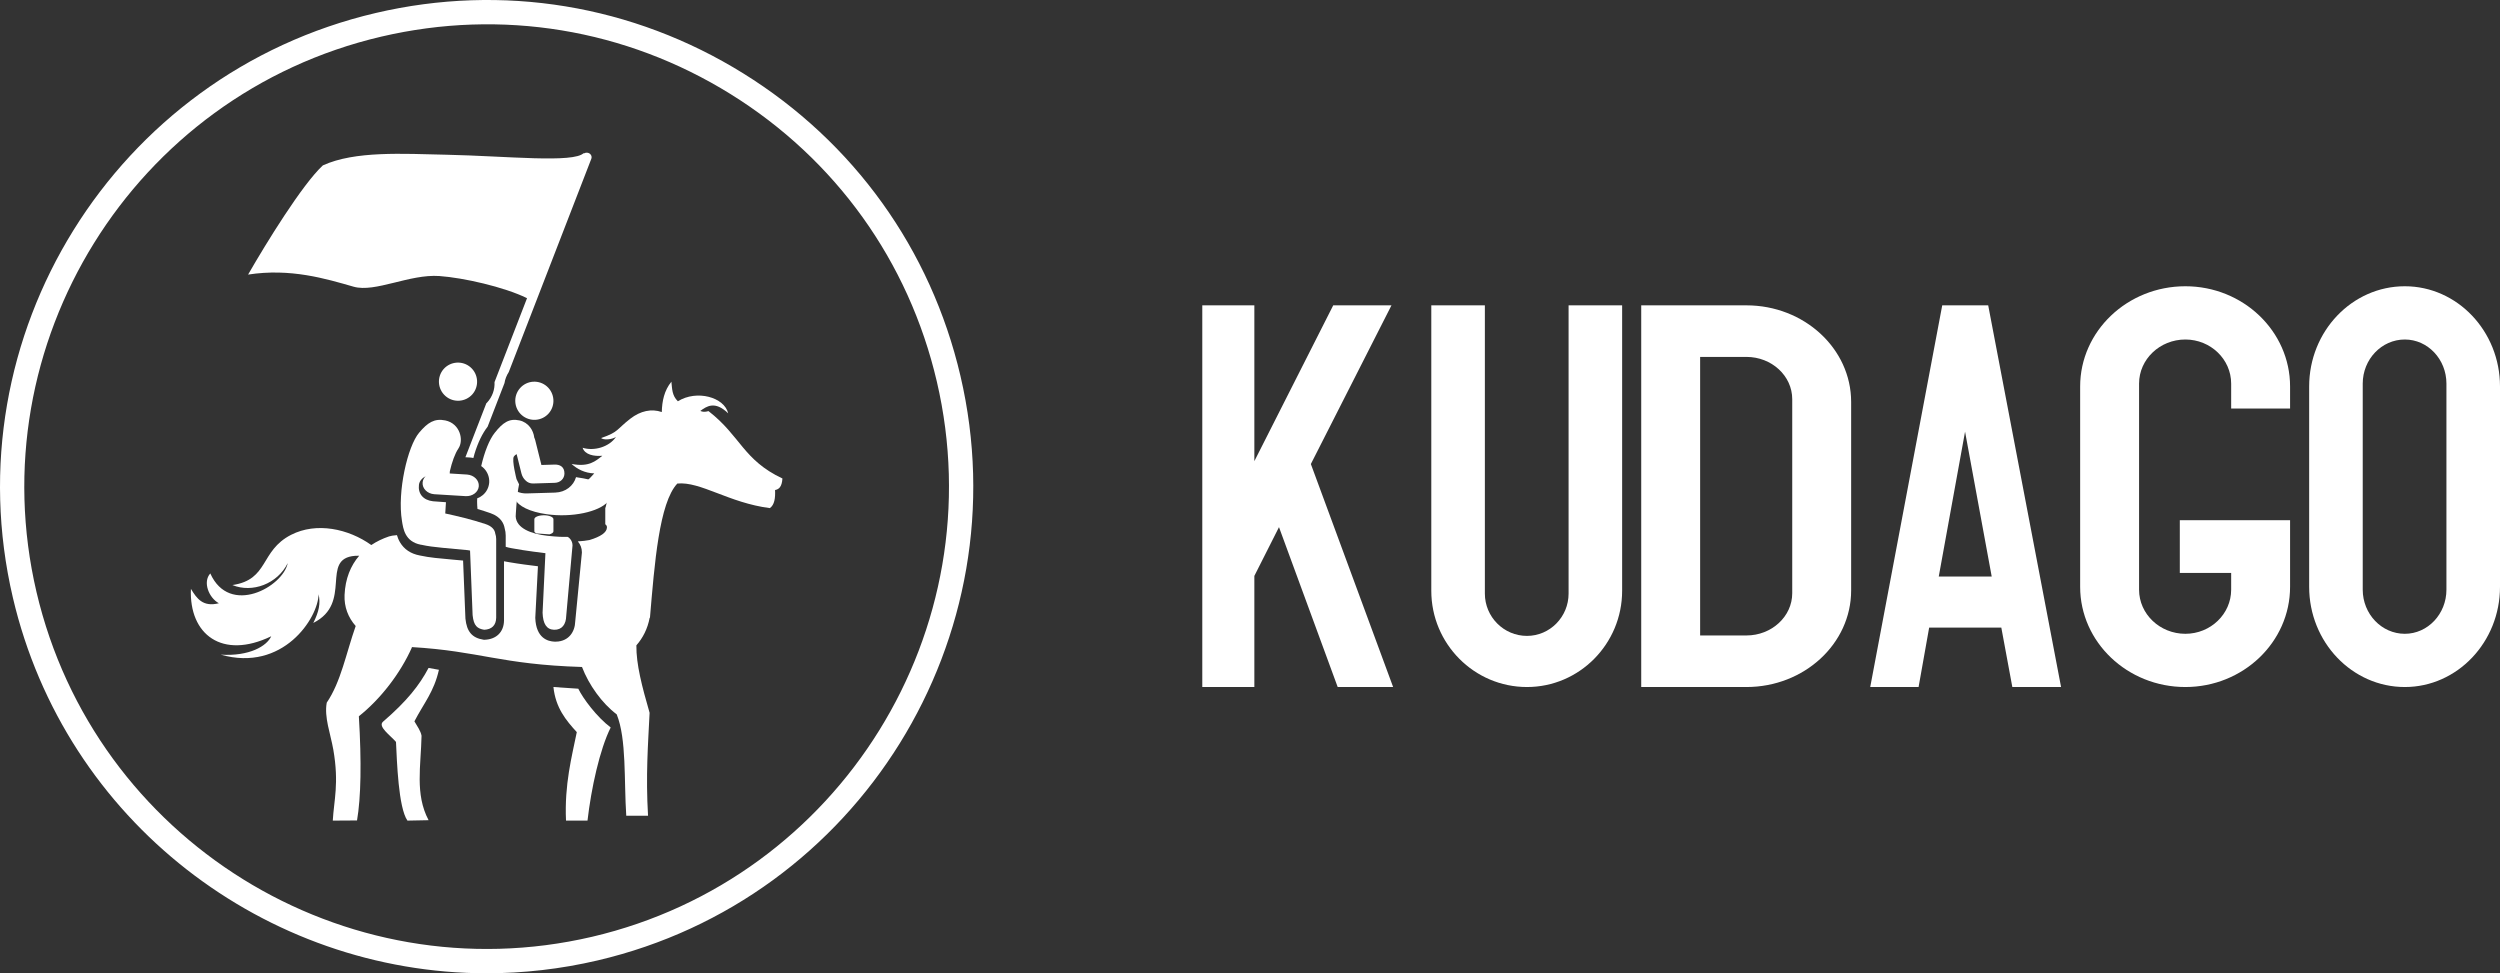
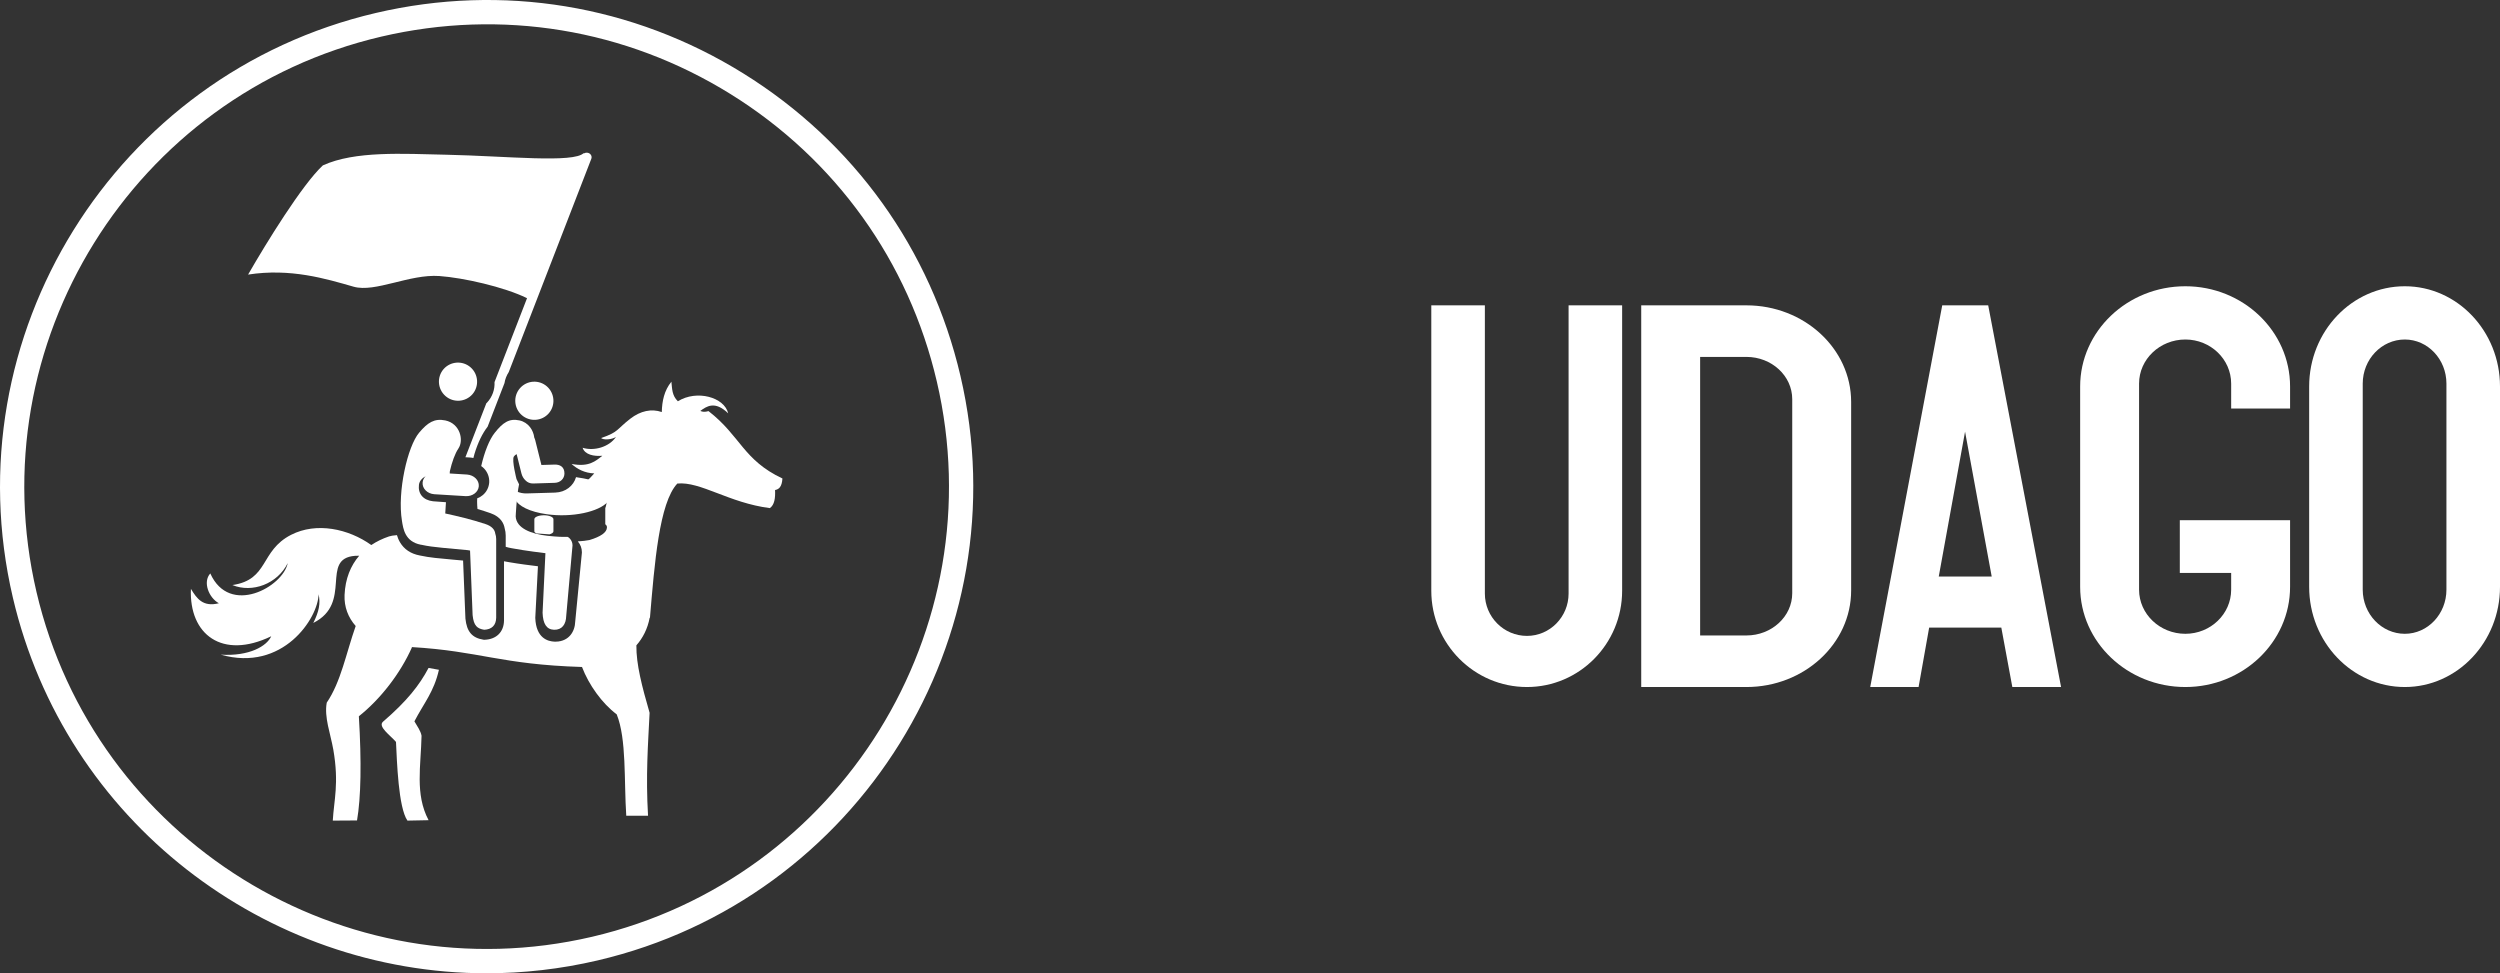
<svg xmlns="http://www.w3.org/2000/svg" width="131" height="51" viewBox="0 0 131 51" fill="none">
  <rect x="0" y="0" width="131" height="51" fill="#333333" stroke="none" />
-   <path d="M72.913 16H69.861L65.728 24.165V16H63V36H65.728V30.178L67.019 27.622L70.095 36H73L68.689 24.315L72.913 16Z" fill="white" />
  <path d="M82.194 31.103C82.194 32.325 81.215 33.321 80.013 33.321C78.796 33.321 77.807 32.325 77.807 31.103V16H75V30.957C75 33.738 77.249 36 80.013 36C82.762 36 85 33.738 85 30.957V16H82.194V31.103Z" fill="white" />
  <path d="M93.913 31.085C93.913 32.305 92.836 33.298 91.513 33.298H89.087V18.702H91.513C92.836 18.702 93.913 19.695 93.913 20.916V31.085ZM91.513 16H86V36H91.513C94.538 36 97 33.73 97 30.94V21.061C97 18.27 94.538 16 91.513 16Z" fill="white" />
  <path d="M104.365 30.209H101.591L102.969 22.62L104.365 30.209ZM104.182 16H101.773L98 36H100.534L101.088 32.886H104.869L105.446 36H108L104.196 16.075L104.182 16Z" fill="white" />
  <path d="M114.513 15C111.473 15 109 17.355 109 20.251V30.75C109 33.645 111.473 36 114.513 36C117.539 36 120 33.645 120 30.75V27.258H114.222V30.021H116.913V30.901C116.913 32.174 115.836 33.211 114.513 33.211C113.176 33.211 112.087 32.174 112.087 30.901V20.1C112.087 18.826 113.176 17.79 114.513 17.79C115.836 17.79 116.913 18.826 116.913 20.1V21.406H120V20.251C120 17.355 117.539 15 114.513 15Z" fill="white" />
  <path d="M123.807 20.1C123.807 18.826 124.797 17.79 126.012 17.79C127.215 17.79 128.193 18.826 128.193 20.1V30.901C128.193 32.174 127.215 33.211 126.012 33.211C124.797 33.211 123.807 32.174 123.807 30.901V20.1ZM126.012 15C123.248 15 121 17.355 121 20.251V30.75C121 33.645 123.248 36 126.012 36C128.762 36 131 33.645 131 30.75V20.251C131 17.355 128.762 15 126.012 15Z" fill="white" />
  <path d="M19.985 1.918C6.978 4.96 -1.13 18.015 1.912 31.02C4.958 44.024 18.017 52.127 31.023 49.088C44.025 46.045 52.129 32.989 49.088 19.985C47.617 13.689 43.778 8.342 38.279 4.928C32.78 1.515 26.283 0.446 19.985 1.918ZM25.505 51C13.93 51.001 3.423 43.053 0.673 31.31C-2.528 17.622 6.005 3.881 19.696 0.679C26.324 -0.872 33.163 0.254 38.95 3.847C44.738 7.44 48.779 13.069 50.327 19.695C53.529 33.383 44.999 47.124 31.312 50.327C29.368 50.782 27.421 50.999 25.505 51Z" fill="white" />
  <path fill-rule="evenodd" clip-rule="evenodd" d="M27.342 21.753C27.761 22.116 28.392 22.074 28.755 21.659C29.117 21.243 29.072 20.611 28.656 20.246C28.24 19.883 27.607 19.927 27.246 20.343C26.884 20.756 26.926 21.39 27.342 21.753Z" fill="white" />
-   <path fill-rule="evenodd" clip-rule="evenodd" d="M22.456 35C21.983 35.896 21.334 36.729 20.073 37.814C19.779 38.067 20.446 38.526 20.75 38.876C20.801 39.902 20.874 42.312 21.349 43L22.458 42.978C21.734 41.615 22.059 40.126 22.089 38.552C22.043 38.293 21.863 38.059 21.715 37.798C22.21 36.844 22.737 36.259 23 35.097L22.456 35Z" fill="white" />
-   <path fill-rule="evenodd" clip-rule="evenodd" d="M30.302 36.088L29 36C29.113 37.085 29.655 37.743 30.224 38.363C29.965 39.644 29.572 41.094 29.659 43H30.785C30.98 41.311 31.424 39.273 32 38.12C31.269 37.567 30.554 36.607 30.302 36.088Z" fill="white" />
+   <path fill-rule="evenodd" clip-rule="evenodd" d="M22.456 35C21.983 35.896 21.334 36.729 20.073 37.814C19.779 38.067 20.446 38.526 20.75 38.876C20.801 39.902 20.874 42.312 21.349 43L22.458 42.978C21.734 41.615 22.059 40.126 22.089 38.552C22.043 38.293 21.863 38.059 21.715 37.798C22.21 36.844 22.737 36.259 23 35.097Z" fill="white" />
  <path fill-rule="evenodd" clip-rule="evenodd" d="M30.332 25.028C30.204 25.011 30.202 25.004 30.185 25C30.054 25.461 29.632 25.793 29.097 25.811L29.095 25.812L27.613 25.855C27.419 25.863 27.23 25.824 27.06 25.746C27.038 25.878 27.017 26.023 27 26.169C27.158 26.516 27.755 26.821 28.646 26.945C29.969 27.133 31.388 26.822 31.852 26.291C32.316 25.764 31.656 25.213 30.332 25.028Z" fill="white" />
  <path fill-rule="evenodd" clip-rule="evenodd" d="M18.529 15.023C19.656 15.345 21.459 14.353 23.023 14.464C24.287 14.554 26.408 15.036 27.592 15.613C27.6 15.617 27.608 15.621 27.616 15.626L25.913 20.022C25.933 20.405 25.804 20.794 25.514 21.105L25.513 21.105C25.504 21.115 25.492 21.121 25.484 21.13L24.387 23.959L24.634 23.974C24.692 23.977 24.749 23.988 24.805 24C24.823 23.93 24.84 23.859 24.861 23.79C25.042 23.19 25.286 22.694 25.551 22.359L26.435 20.075C26.468 19.87 26.543 19.675 26.658 19.498L30.985 8.321C31.033 8.196 30.963 8.058 30.829 8.014C30.744 7.986 30.653 8.002 30.586 8.049C30.588 8.038 30.59 8.027 30.591 8.016C30.072 8.561 26.526 8.175 23.406 8.108C21.092 8.058 18.602 7.898 16.918 8.666C15.839 9.667 13.95 12.734 13 14.388C15.228 14.043 17.072 14.605 18.529 15.023Z" fill="white" />
  <path fill-rule="evenodd" clip-rule="evenodd" d="M41 25.073C38.936 24.099 38.813 22.85 37.126 21.542C36.932 21.597 36.824 21.586 36.695 21.534C37.017 21.297 37.459 20.978 38.157 21.66C37.961 20.816 36.514 20.407 35.52 21.027C35.205 20.717 35.223 20.374 35.181 20C34.804 20.467 34.692 21.014 34.678 21.591C34.143 21.406 33.565 21.523 33.022 21.945C32.29 22.515 32.422 22.636 31.498 22.954C31.628 23.07 32.056 23.037 32.277 22.896C31.918 23.426 31.123 23.65 30.529 23.463C30.645 23.826 31.122 23.921 31.562 23.882C31.211 24.157 30.863 24.488 29.95 24.31C30.243 24.582 30.651 24.792 31.14 24.806C30.986 24.977 30.838 25.132 30.692 25.263C31.769 25.586 31.903 26.127 31.717 26.625V27.473C31.717 27.483 31.812 27.51 31.803 27.651C31.79 27.897 31.488 28.117 30.888 28.298C30.724 28.331 30.516 28.354 30.278 28.369C30.417 28.531 30.491 28.727 30.491 28.935V28.953L30.49 28.971L30.143 32.553C30.134 32.846 30.045 33.1 29.886 33.287C29.755 33.441 29.513 33.623 29.106 33.623C29.093 33.623 29.08 33.623 29.067 33.623C28.704 33.612 28.089 33.438 28.049 32.383V32.366L28.05 32.349L28.188 29.672C27.805 29.627 27.19 29.548 26.68 29.459C26.591 29.446 26.501 29.43 26.41 29.41V32.52V32.525C26.398 33.115 26.013 33.498 25.406 33.523L25.365 33.525L25.325 33.519C24.738 33.425 24.458 33.096 24.389 32.418L24.388 32.407L24.266 29.373C24.071 29.354 23.879 29.337 23.691 29.321C23.046 29.264 22.487 29.215 22.051 29.117H22.05C22.03 29.114 22.011 29.111 21.992 29.106C21.525 29.017 21.177 28.785 20.96 28.416C20.885 28.291 20.837 28.164 20.8 28.041C20.619 28.055 20.476 28.077 20.383 28.109C20.045 28.223 19.734 28.374 19.456 28.56C18.254 27.703 16.581 27.346 15.253 28.025C13.608 28.868 14.102 30.374 12.177 30.657C13.222 31.086 14.538 30.596 15.077 29.507C14.832 30.748 12.032 32.305 11.019 30.048C10.611 30.499 10.946 31.328 11.469 31.61C10.632 31.821 10.311 31.363 10.004 30.856C9.901 33.248 11.644 34.582 14.213 33.34C13.982 33.855 13.068 34.399 11.567 34.304C14.825 35.233 16.678 32.376 16.693 31.139C16.806 31.614 16.709 32.06 16.416 32.643C18.507 31.594 16.752 29.272 18.603 29.125C18.681 29.119 18.753 29.118 18.822 29.12C18.371 29.643 18.093 30.327 18.055 31.171C18.027 31.804 18.247 32.361 18.638 32.803C18.134 34.238 17.866 35.726 17.121 36.819C16.982 37.588 17.314 38.422 17.467 39.289C17.773 41.055 17.496 41.945 17.438 43L18.708 42.992C18.915 41.793 18.949 39.929 18.804 37.533C19.939 36.63 20.974 35.295 21.588 33.918L21.563 33.906C25.171 34.12 26.199 34.816 30.497 34.95C30.85 35.878 31.543 36.853 32.315 37.432C32.838 38.716 32.694 40.922 32.816 42.744H33.957C33.833 40.622 33.957 39.032 34.039 37.351C33.64 35.967 33.335 34.811 33.346 33.816C33.685 33.431 33.936 32.947 34.044 32.362L34.057 32.379C34.297 29.537 34.543 26.342 35.492 25.338C36.704 25.217 38.2 26.352 40.341 26.625C40.582 26.455 40.633 26.103 40.613 25.678C40.807 25.64 40.969 25.527 41 25.073Z" fill="white" />
  <path fill-rule="evenodd" clip-rule="evenodd" d="M29.744 28.133C29.458 28.136 29.253 28.136 28.684 28.075C27.821 27.978 27.056 27.675 27.022 27.061C27.022 27.061 27.069 25.987 27.199 25.377C27.195 25.365 27.067 25.115 27.065 25.103C27.065 25.103 26.808 24.111 26.925 23.924C26.96 23.869 27.011 23.828 27.072 23.797L27.323 24.806C27.361 24.956 27.438 25.082 27.536 25.173C27.634 25.277 27.779 25.341 27.941 25.335L29.073 25.3C29.359 25.29 29.577 25.084 29.577 24.806C29.577 24.456 29.335 24.333 29.05 24.344L28.37 24.365L28.05 23.082C28.037 23.029 28.019 22.978 27.996 22.931C27.951 22.544 27.69 22.134 27.222 22.03C26.683 21.912 26.351 22.138 25.916 22.689C25.646 23.031 25.389 23.667 25.215 24.422C25.272 24.462 25.325 24.505 25.372 24.556C25.552 24.749 25.648 25.006 25.635 25.266V25.271L25.634 25.287C25.615 25.542 25.497 25.774 25.301 25.941C25.213 26.016 25.113 26.074 25.005 26.114C25.004 26.17 25 26.227 25 26.283C25 26.419 25.009 26.545 25.02 26.671C25.261 26.742 25.491 26.816 25.707 26.892C26.258 27.086 26.407 27.453 26.444 27.683C26.481 27.805 26.499 27.934 26.499 28.064V28.653C26.601 28.681 26.702 28.71 26.815 28.727C27.552 28.867 28.532 28.98 28.58 28.987L28.431 32.108C28.451 32.689 28.641 32.987 29.033 33C29.452 33.012 29.661 32.709 29.67 32.273L30 28.58C30 28.289 29.771 28.133 29.744 28.133Z" fill="white" />
  <path fill-rule="evenodd" clip-rule="evenodd" d="M25.951 27.958C25.927 27.756 25.772 27.569 25.436 27.459C24.705 27.218 23.958 27.041 23.331 26.906C23.337 26.727 23.349 26.541 23.368 26.316L22.69 26.267C22.168 26.207 21.895 25.867 21.953 25.4C21.979 25.204 22.121 25.051 22.303 24.953C22.213 25.043 22.155 25.157 22.145 25.285C22.119 25.597 22.394 25.872 22.755 25.897L24.389 25.997C24.751 26.022 25.064 25.792 25.089 25.479V25.477C25.111 25.165 24.838 24.894 24.476 24.866L23.565 24.81L23.572 24.692C23.681 24.216 23.839 23.769 24.02 23.502C24.315 23.067 24.11 22.191 23.332 22.03C22.765 21.915 22.416 22.135 21.961 22.674C21.363 23.382 20.809 25.752 21.063 27.297C21.128 27.695 21.211 28.38 22.047 28.542C22.071 28.546 22.095 28.549 22.118 28.552L22.119 28.554C22.699 28.686 23.567 28.73 24.508 28.828C24.55 28.837 24.59 28.844 24.631 28.849L24.765 32.233C24.822 32.8 25.015 32.942 25.373 33C25.759 32.983 25.992 32.774 26 32.371V28.243C26 28.142 25.983 28.046 25.951 27.958Z" fill="white" />
  <path fill-rule="evenodd" clip-rule="evenodd" d="M23.344 20.753C23.759 21.116 24.392 21.073 24.755 20.659C25.117 20.243 25.072 19.609 24.657 19.247C24.241 18.883 23.608 18.927 23.245 19.34C22.883 19.757 22.927 20.39 23.344 20.753Z" fill="white" />
  <path d="M28.5 27C28.224 27 28 27.092 28 27.206V27.844C28 27.886 28.055 27.919 28.106 27.951C28.329 27.97 28.557 27.985 28.796 28C28.914 27.962 29 27.91 29 27.844V27.206C29 27.092 28.776 27 28.5 27Z" fill="white" />
</svg>